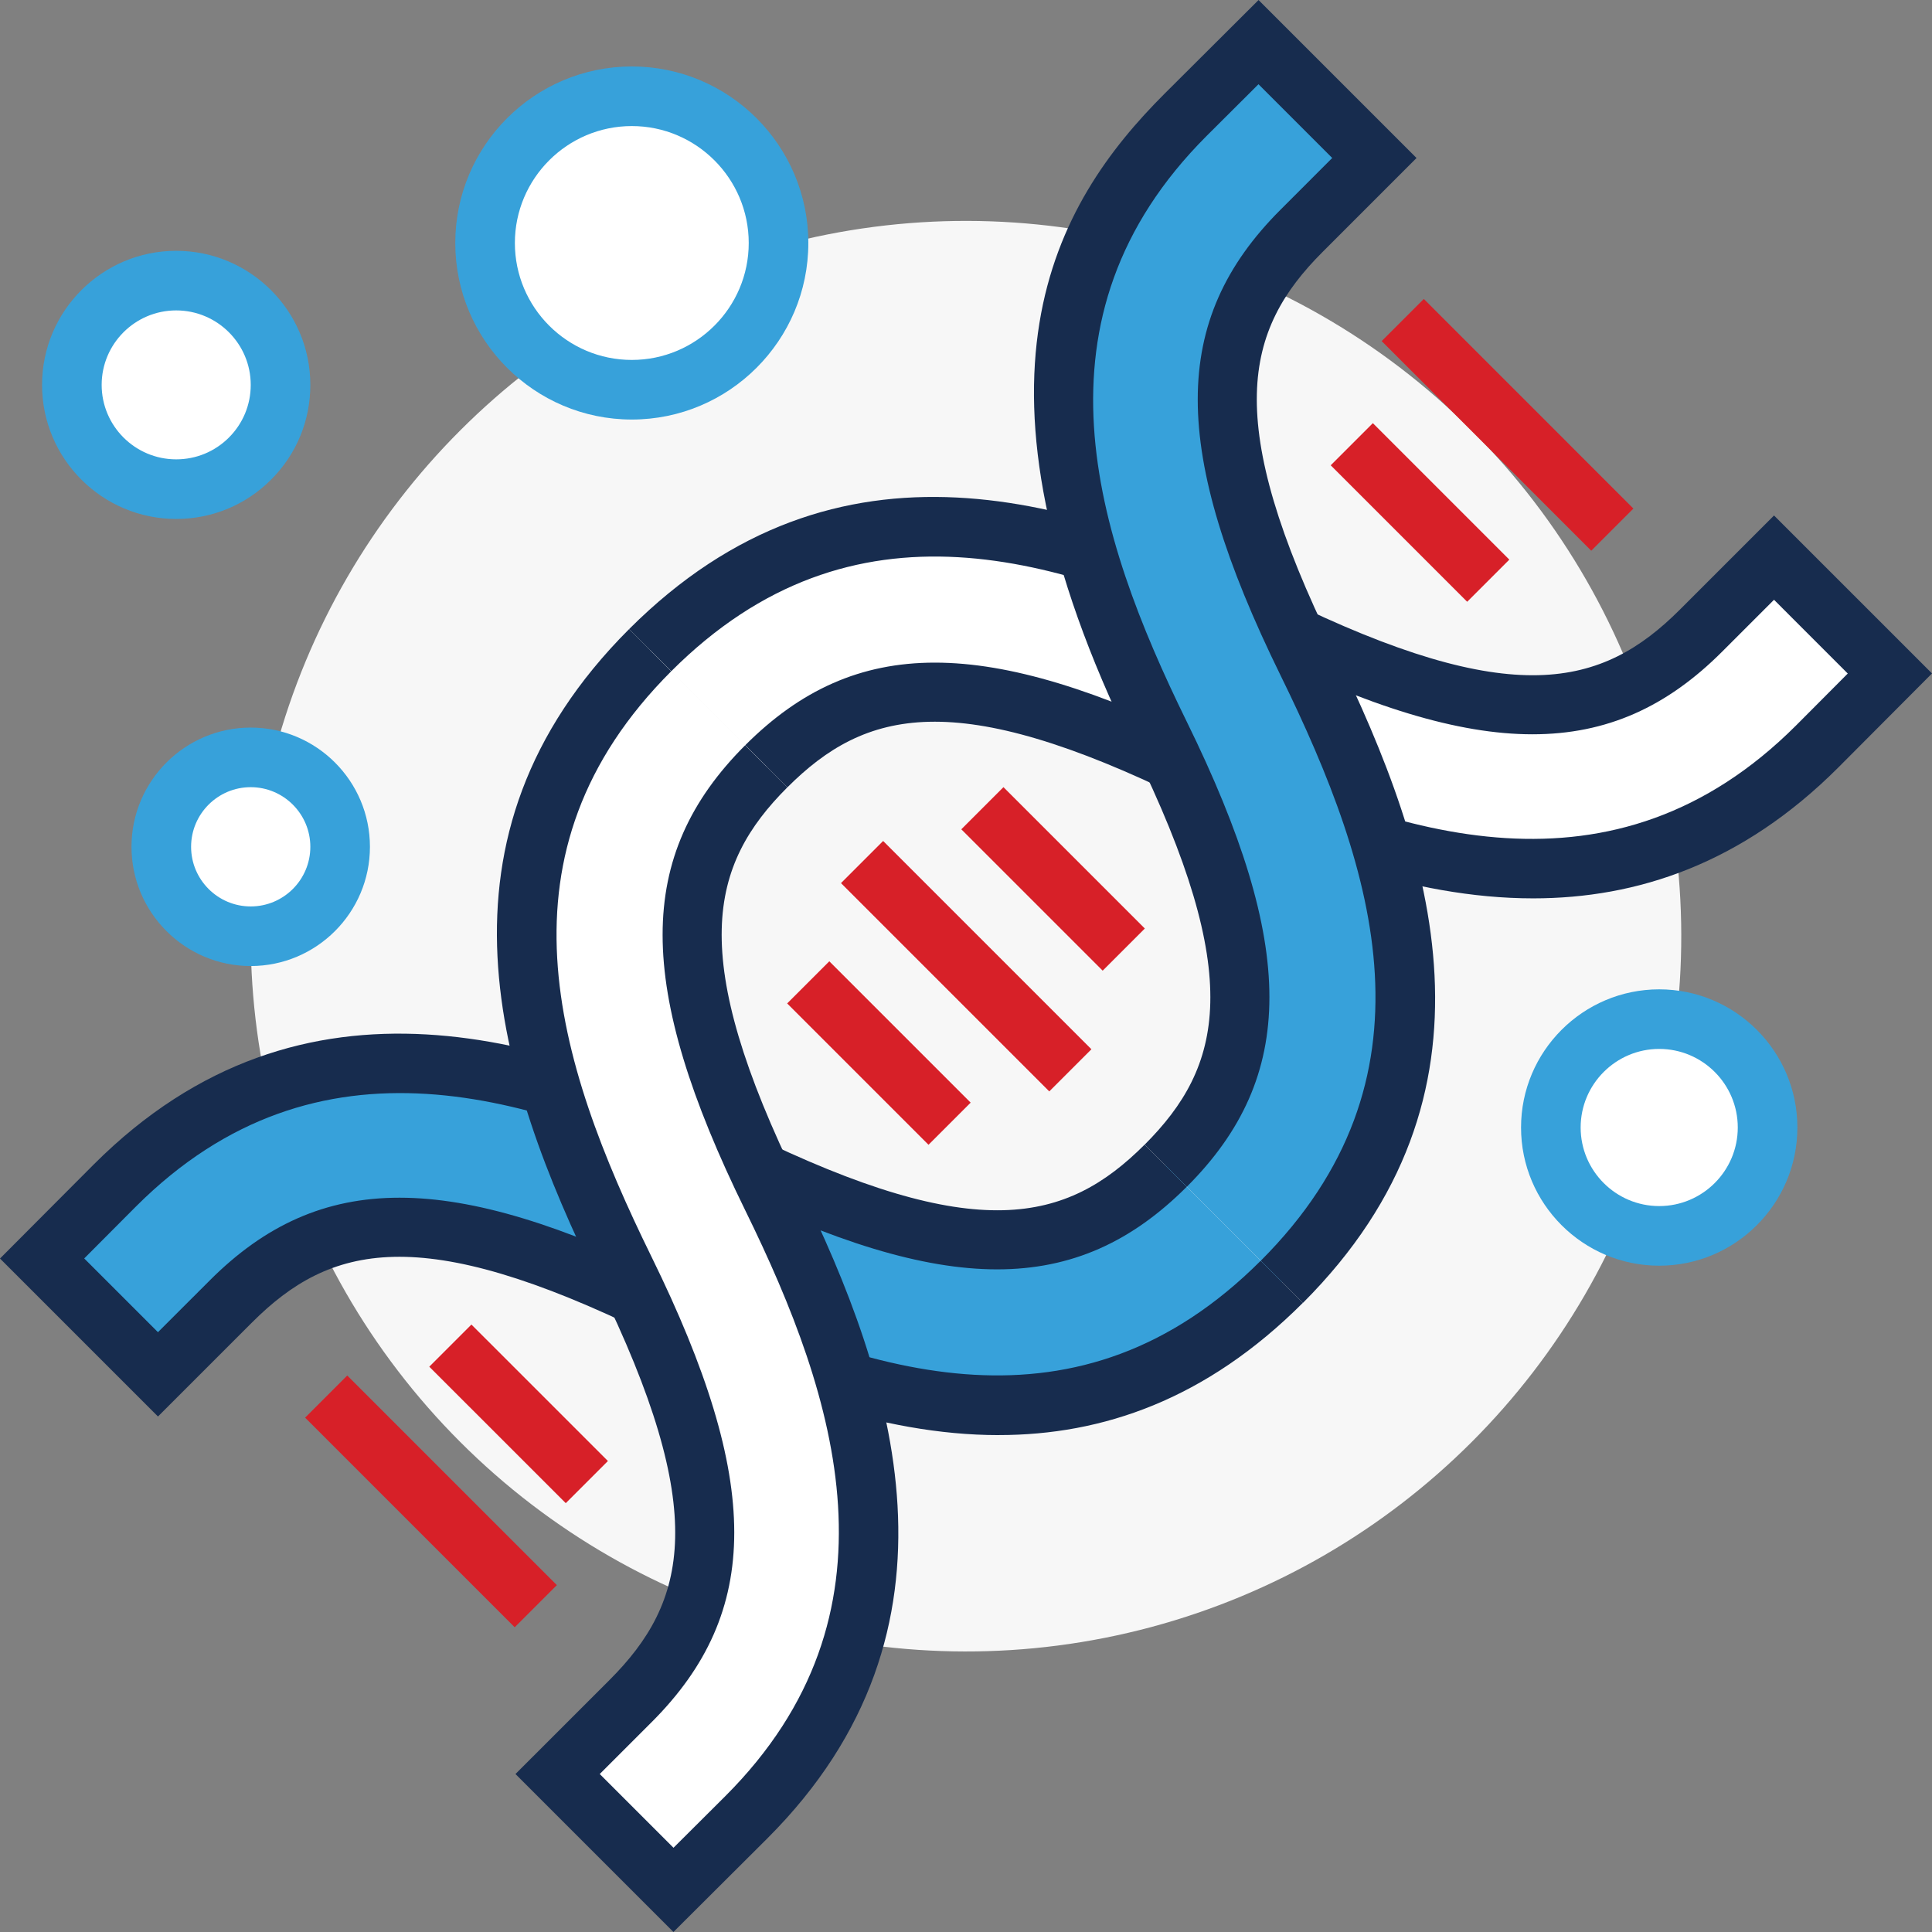
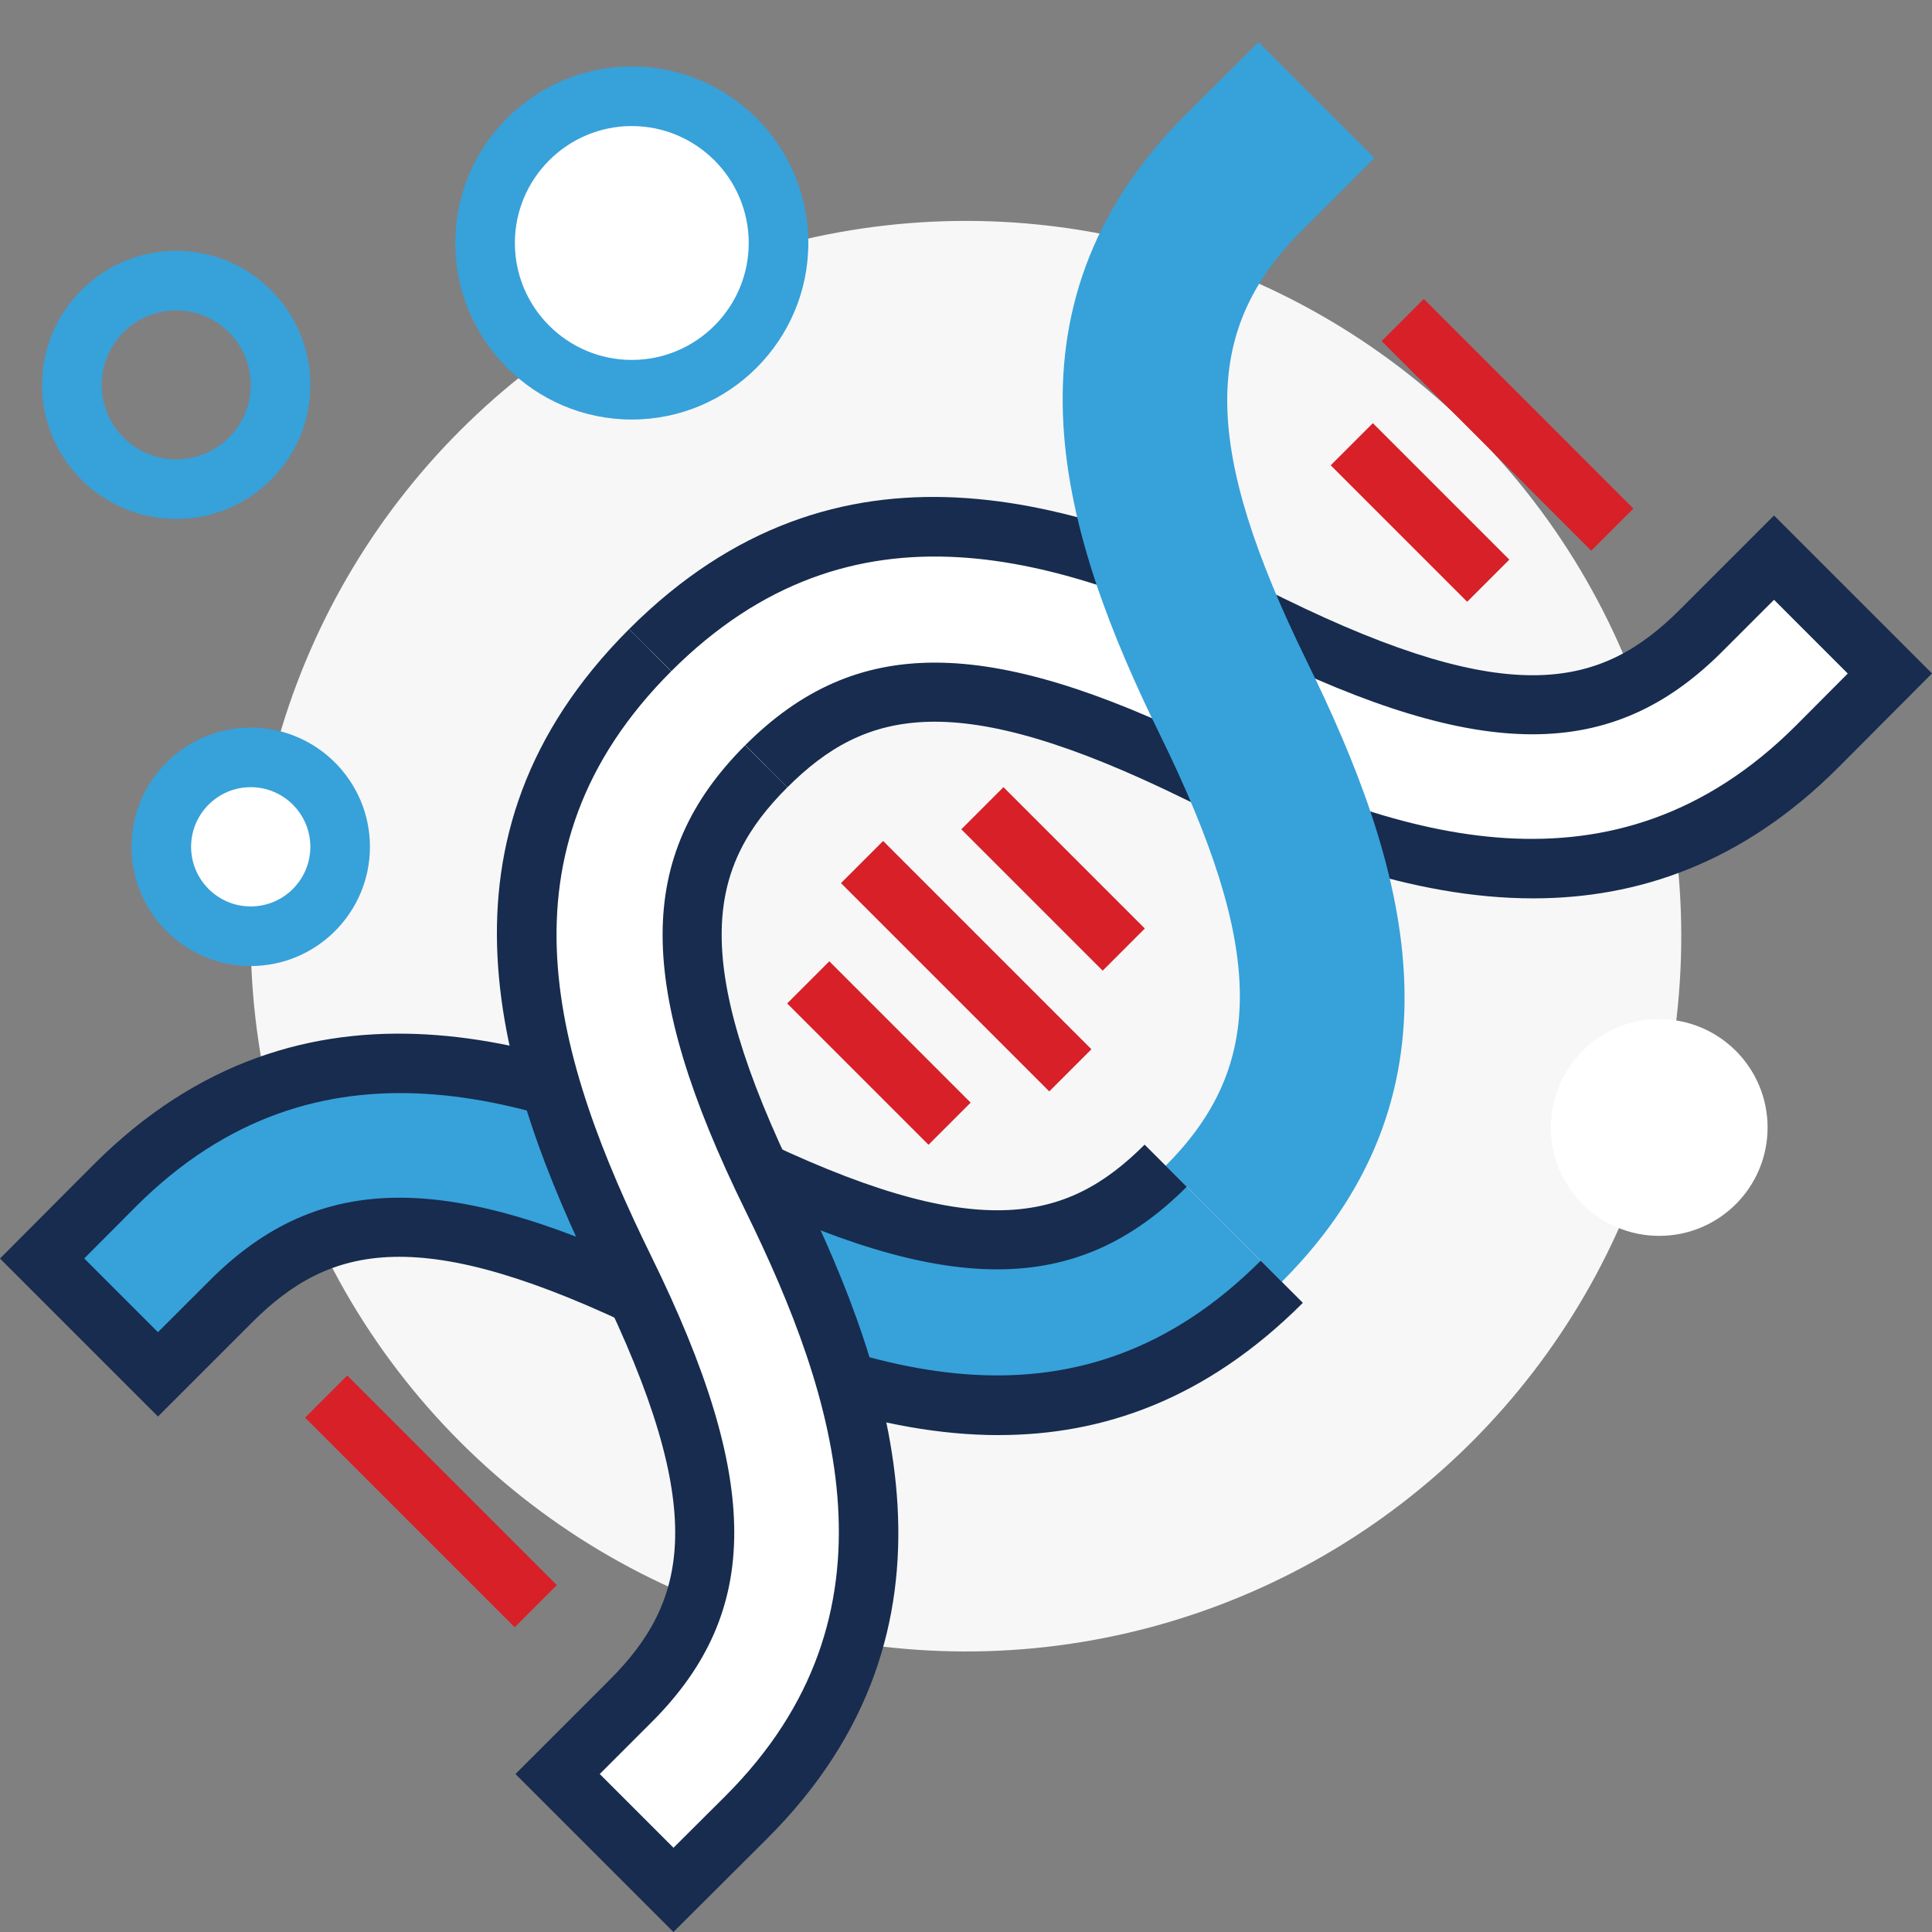
<svg xmlns="http://www.w3.org/2000/svg" id="a" width="100" height="100" viewBox="0 0 100 100">
  <rect x="0" y="0" width="100" height="100" fill="#808080" stroke="none" />
  <defs>
    <style>.b{fill:#f7f7f7;}.c{fill:#fff;}.d{fill:#d72028;}.e{fill:#172c4e;}.f{fill:#37a1da;}</style>
  </defs>
  <circle class="b" cx="50" cy="48.457" r="37.022" transform="translate(-19.62 49.548) rotate(-45)" />
  <rect class="d" x="20.765" y="70.041" width="3.085" height="15.343" transform="translate(-48.416 38.532) rotate(-44.998)" />
  <rect class="d" x="52.964" y="40.318" width="3.085" height="10.348" transform="translate(-16.203 51.87) rotate(-45.003)" />
  <rect class="d" x="48.468" y="42.387" width="3.085" height="15.246" transform="translate(-20.715 50.01) rotate(-45)" />
  <rect class="d" x="43.95" y="49.332" width="3.085" height="10.346" transform="translate(-25.217 48.132) rotate(-45)" />
  <rect class="d" x="76.487" y="14.318" width="3.085" height="15.342" transform="translate(7.303 61.611) rotate(-44.996)" />
  <rect class="d" x="71.957" y="21.53" width="3.085" height="9.99" transform="translate(2.77 59.737) rotate(-44.997)" />
-   <rect class="d" x="25.3" y="68.187" width="3.085" height="9.99" transform="translate(-43.887 40.418) rotate(-45.003)" />
  <path class="c" d="M91.823,28.863l-3.777,3.777c-5.208,5.209-11.257,5.126-22.318-.303-10.203-5.008-21.991-8.767-32.074,1.316l6.01,6.01c5.208-5.208,11.257-5.127,22.318,.303,10.202,5.009,21.992,8.753,32.076-1.331l3.762-3.776-5.997-5.997Z" />
  <path class="e" d="M79.356,46.499c-6.336,0-12.615-2.477-18.053-5.148-11.862-5.82-16.516-4.626-20.549-.597l-2.181-2.181c5.702-5.703,12.456-5.702,24.089,.009,9.707,4.766,20.899,8.37,30.306-1.037l2.672-2.683-3.817-3.818-2.688,2.688c-5.702,5.702-12.457,5.701-24.088-.01-10.203-5.009-20.932-8.349-30.304,1.022l-2.181-2.181c10.773-10.77,23.156-6.857,33.844-1.61,11.866,5.824,16.518,4.628,20.548,.597l4.869-4.869,8.177,8.176-4.849,4.867c-4.983,4.984-10.409,6.774-15.795,6.775Z" />
  <path class="f" d="M67.663,34.272c-5.429-11.061-5.512-17.109-.303-22.318l3.777-3.777-5.997-5.997-3.776,3.762c-10.084,10.084-6.34,21.874-1.331,32.076,5.43,11.062,5.511,17.11,.303,22.318l6.01,6.01c10.083-10.083,6.325-21.872,1.316-32.074Z" />
-   <path class="e" d="M67.437,67.437l-2.181-2.181c9.373-9.371,6.03-20.103,1.023-30.303-5.709-11.633-5.712-18.386-.009-24.089l2.686-2.687-3.817-3.817-2.684,2.675c-9.405,9.405-5.801,20.596-1.036,30.303,5.711,11.632,5.714,18.387,.009,24.09l-2.181-2.181c4.031-4.033,5.227-8.687-.597-20.549-9.404-19.155-4.072-28.15,1.625-33.846l4.867-4.851,8.177,8.177-4.867,4.868c-4.031,4.03-5.226,8.685,.597,20.548,5.248,10.691,9.162,23.073-1.61,33.844Z" />
  <path class="f" d="M60.336,60.336c-5.208,5.208-11.257,5.127-22.318-.303-10.202-5.009-21.992-8.753-32.076,1.331l-3.762,3.776,5.997,5.997,3.777-3.777c5.208-5.208,11.257-5.126,22.318,.303,10.203,5.008,21.991,8.767,32.074-1.316l-6.01-6.01Z" />
  <path class="e" d="M51.695,74.281c-6.181,0-12.383-2.425-18.103-5.233-11.86-5.821-16.515-4.628-20.547-.597l-4.868,4.867L0,65.141l4.849-4.866c10.847-10.845,23.787-6.568,33.849-1.627,11.859,5.821,16.516,4.628,20.547,.598l2.181,2.181c-5.703,5.703-12.457,5.702-24.089-.011-9.707-4.766-20.899-8.368-30.305,1.038l-2.673,2.683,3.817,3.817,2.687-2.686c5.703-5.703,12.457-5.7,24.088,.009,10.202,5.007,20.933,8.347,30.304-1.023l2.181,2.181c-5.009,5.009-10.367,6.844-15.742,6.844Z" />
  <path class="c" d="M39.966,61.982c-5.429-11.062-5.511-17.11-.303-22.318l-6.01-6.01c-10.083,10.083-6.325,21.872-1.316,32.075,5.429,11.061,5.512,17.109,.303,22.318l-3.777,3.777,5.997,5.997,3.776-3.762c10.084-10.084,6.34-21.874,1.331-32.076Z" />
  <path class="e" d="M34.858,100l-8.177-8.177,4.868-4.867c4.03-4.031,5.225-8.686-.597-20.549-5.248-10.691-9.16-23.073,1.61-33.844l2.181,2.181c-9.371,9.371-6.029,20.103-1.022,30.304,5.709,11.631,5.712,18.386,.009,24.089l-2.687,2.686,3.817,3.817,2.685-2.675c9.405-9.405,5.801-20.596,1.036-30.303-5.709-11.632-5.712-18.386-.009-24.089l2.181,2.181c-4.03,4.031-5.225,8.685,.597,20.549,4.94,10.062,9.22,23.002-1.625,33.845l-4.868,4.852Z" />
  <g>
-     <path class="c" d="M14.521,19.922c0,2.981-2.417,5.397-5.4,5.397s-5.401-2.417-5.401-5.397c-0-2.981,2.417-5.397,5.4-5.397s5.401,2.417,5.401,5.397Z" />
    <path class="f" d="M9.12,26.861c-3.829,0-6.943-3.113-6.943-6.939s3.115-6.94,6.942-6.94,6.944,3.113,6.944,6.939h0v.001h0c.001,1.854-.722,3.597-2.034,4.907-1.311,1.311-3.055,2.032-4.91,2.032Zm-.001-10.794c-2.127,0-3.857,1.729-3.857,3.855s1.731,3.854,3.858,3.854c1.031,0,2-.401,2.729-1.129,.728-.728,1.129-1.696,1.129-2.724v-.001c0-2.126-1.731-3.855-3.859-3.855Z" />
  </g>
  <g>
    <path class="c" d="M91.49,58.359c0,3.098-2.511,5.609-5.609,5.609-3.098,0-5.609-2.511-5.609-5.609,0-3.098,2.511-5.609,5.609-5.609,3.098,0,5.609,2.511,5.609,5.609Z" />
-     <path class="f" d="M85.88,65.512c-3.944,0-7.151-3.209-7.151-7.152s3.207-7.15,7.149-7.152c3.945,0,7.154,3.209,7.154,7.152s-3.209,7.152-7.152,7.152Zm0-11.22c-2.242,.002-4.066,1.826-4.066,4.067,0,2.243,1.824,4.067,4.066,4.067,2.243,0,4.067-1.824,4.067-4.067s-1.824-4.067-4.067-4.067Z" />
  </g>
  <g>
    <path class="c" d="M17.605,43.831c0,2.557-2.072,4.629-4.628,4.629-2.556,0-4.628-2.073-4.628-4.629s2.072-4.629,4.628-4.629c2.556,0,4.628,2.073,4.628,4.629Z" />
    <path class="f" d="M12.977,50.002c-3.403,0-6.171-2.769-6.171-6.172s2.768-6.171,6.171-6.171,6.171,2.769,6.171,6.172-2.768,6.171-6.171,6.171Zm0-9.258c-1.702,0-3.086,1.384-3.086,3.086s1.384,3.087,3.086,3.087,3.086-1.384,3.086-3.086-1.384-3.087-3.086-3.087Z" />
  </g>
  <g>
    <path class="c" d="M40.297,12.578c0,4.195-3.4,7.595-7.595,7.595s-7.595-3.401-7.595-7.595,3.4-7.595,7.595-7.595,7.595,3.4,7.595,7.595Z" />
    <path class="f" d="M32.702,21.715c-5.038,0-9.137-4.099-9.137-9.137S27.664,3.44,32.702,3.44s9.137,4.099,9.137,9.138-4.099,9.137-9.137,9.137Zm0-15.19c-3.337,0-6.052,2.715-6.052,6.053s2.715,6.052,6.052,6.052,6.052-2.715,6.052-6.052-2.715-6.053-6.052-6.053Z" />
  </g>
</svg>